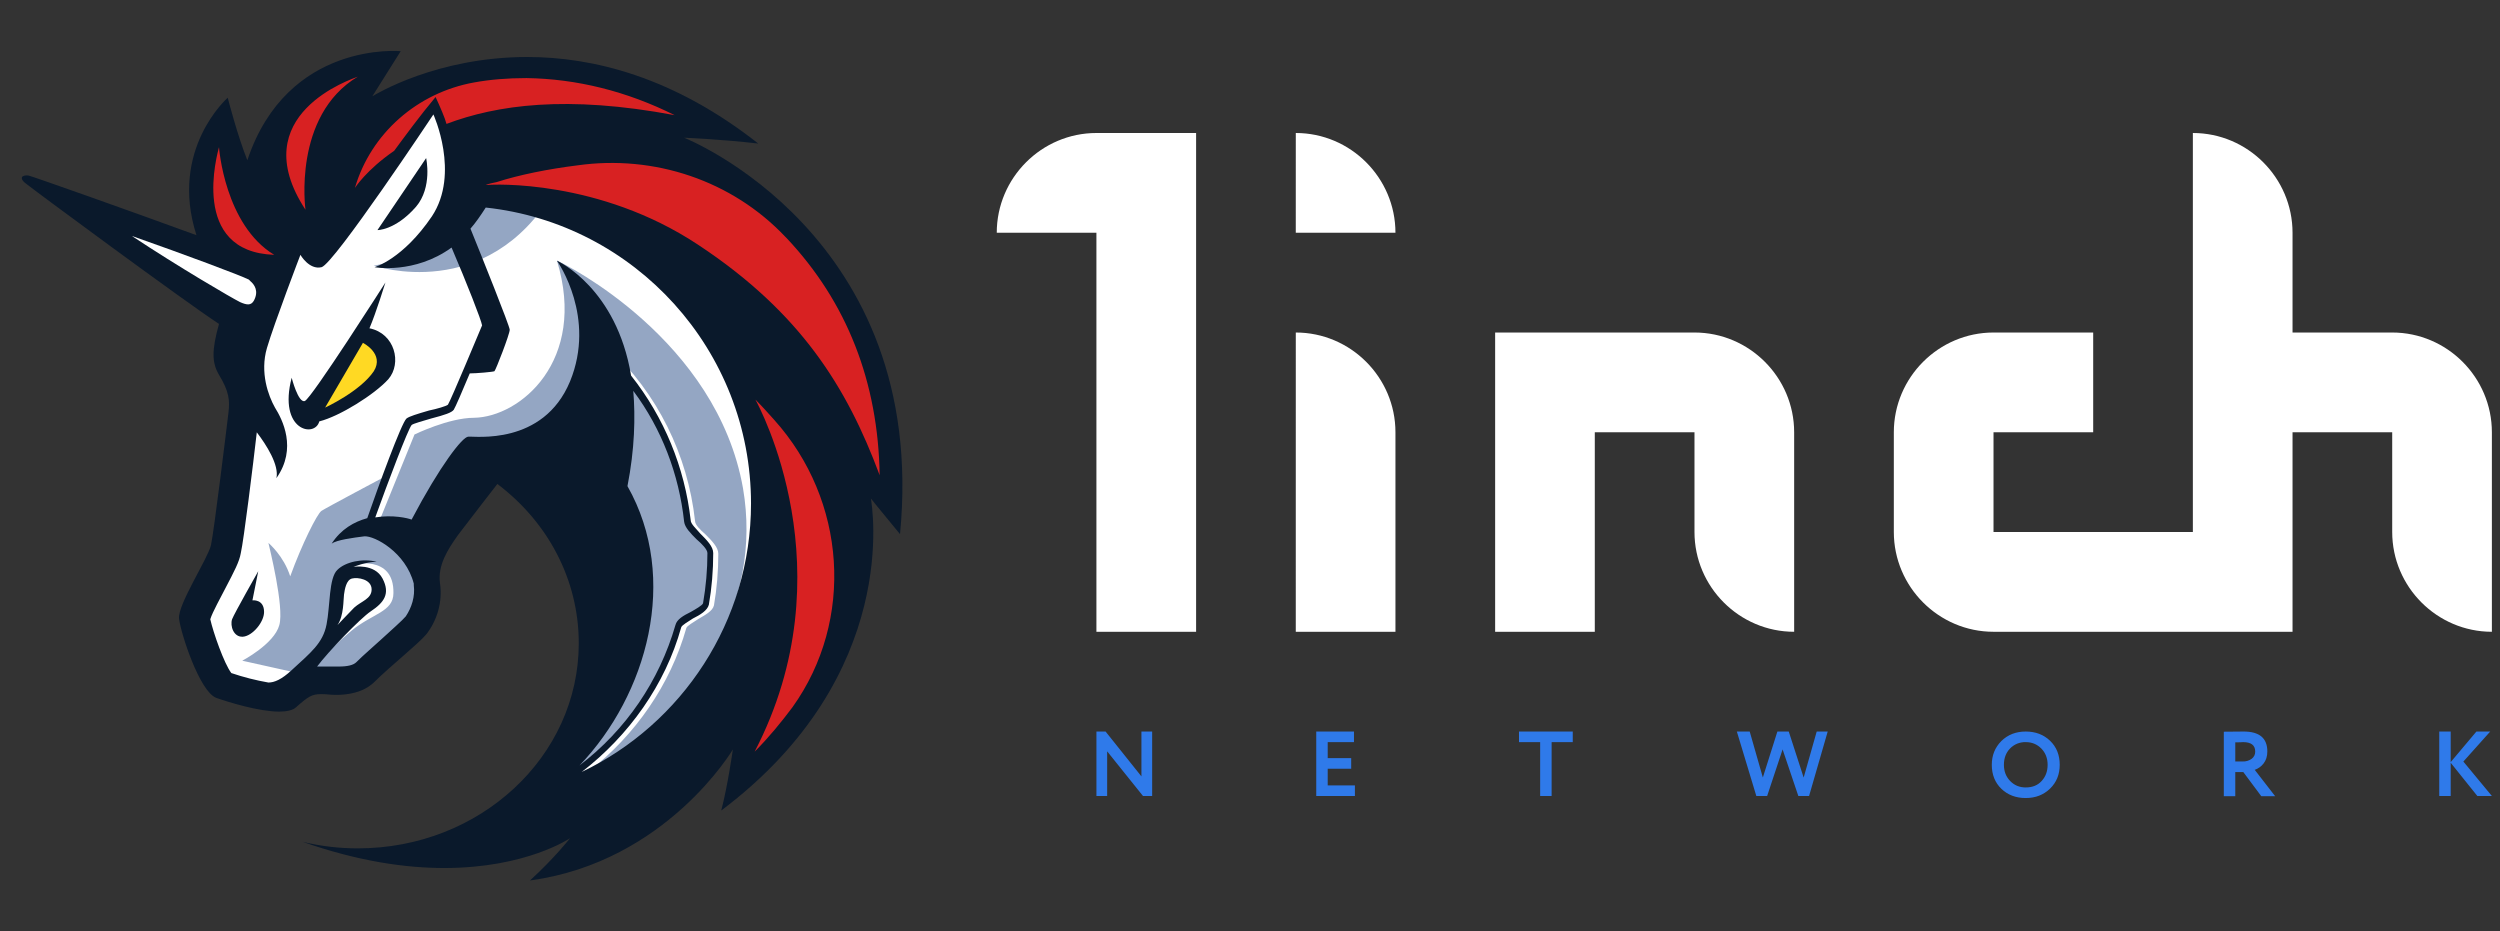
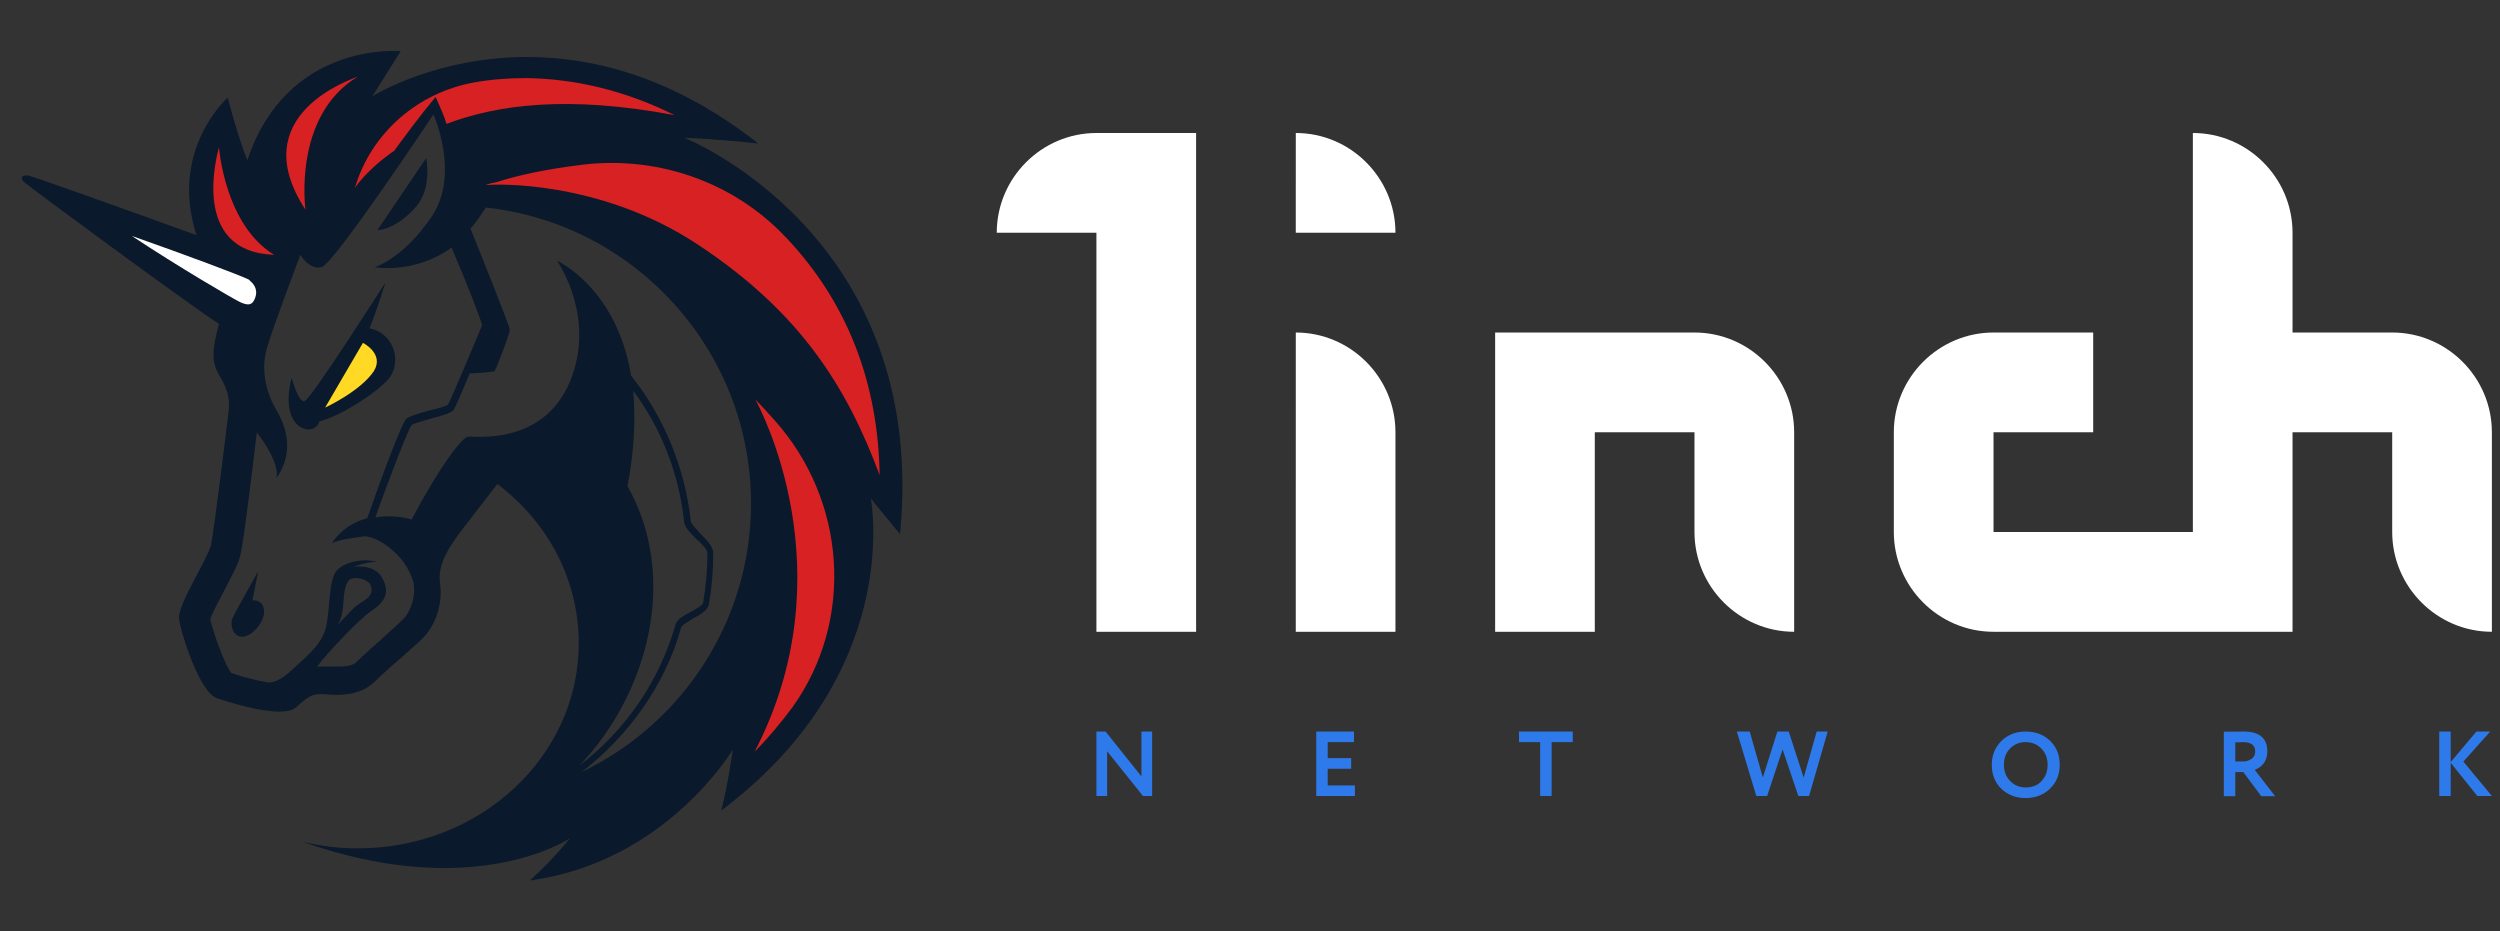
<svg xmlns="http://www.w3.org/2000/svg" width="145" height="54" viewBox="0 0 145 54" fill="none">
  <rect x="0" y="0" width="145" height="54" fill="#333333" stroke="none" />
  <path d="M57.812 13.5H63.592V36.643H69.374V7.714H63.593C60.413 7.714 57.812 10.318 57.812 13.5ZM75.155 36.643H80.936V25.071C80.936 21.889 78.335 19.286 75.156 19.286L75.155 36.643ZM86.718 19.286V36.643H92.498V25.071H98.28V30.857C98.28 34.039 100.882 36.643 104.061 36.643V25.071C104.061 21.889 101.46 19.286 98.28 19.286H86.718ZM138.748 19.286H132.967V13.5C132.967 10.318 130.366 7.714 127.186 7.714V30.857H115.624V25.072H121.405V19.286H115.624C112.444 19.286 109.842 21.889 109.842 25.071V30.857C109.842 34.039 112.444 36.643 115.624 36.643H132.967V25.071H138.748V30.857C138.748 34.039 141.35 36.643 144.529 36.643V25.071C144.529 21.889 141.928 19.286 138.748 19.286ZM75.155 13.5H80.936C80.936 10.318 78.335 7.714 75.156 7.714L75.155 13.5Z" fill="#fff" />
  <path fill-rule="evenodd" clip-rule="evenodd" d="M66.825 42.429V46.169H66.295L64.215 43.577V46.168H63.593V42.428H64.123L66.203 45.031V42.429H66.825ZM78.585 46.169H76.342V42.429H78.531V43.043H77.007V43.973H78.369V44.587H77.007V45.554H78.585V46.169ZM88.102 43.043H89.329V46.168H89.994V43.043H91.22V42.429H88.102V43.043ZM105.369 42.429H106.007L104.926 46.169H104.304L103.391 43.465L102.494 46.168H101.867L100.737 42.428H101.483L102.245 45.095L103.088 42.429H103.748L104.612 45.099L105.369 42.429ZM116.075 42.984C115.708 43.354 115.524 43.812 115.524 44.357C115.524 44.931 115.71 45.395 116.081 45.752C116.452 46.108 116.922 46.286 117.491 46.286C118.057 46.286 118.527 46.104 118.902 45.741C119.277 45.378 119.464 44.916 119.464 44.357C119.464 43.787 119.277 43.323 118.902 42.963C118.531 42.607 118.061 42.429 117.491 42.429C116.922 42.429 116.45 42.614 116.075 42.984ZM116.589 45.298C116.347 45.048 116.227 44.735 116.227 44.358C116.227 43.973 116.346 43.658 116.583 43.412C116.701 43.291 116.842 43.196 116.999 43.132C117.155 43.069 117.323 43.038 117.491 43.043C117.848 43.043 118.149 43.166 118.394 43.412C118.639 43.662 118.762 43.976 118.762 44.357C118.762 44.735 118.646 45.048 118.416 45.297C118.189 45.547 117.881 45.672 117.491 45.672C117.131 45.672 116.83 45.547 116.589 45.298ZM129.646 44.779V46.179H128.981V42.439C129.168 42.439 129.372 42.438 129.592 42.434C129.811 42.431 129.992 42.429 130.132 42.429C131.047 42.429 131.505 42.813 131.505 43.583C131.505 43.868 131.431 44.103 131.283 44.288C131.152 44.455 130.976 44.581 130.775 44.651L131.959 46.179H131.154L130.111 44.779H129.646ZM130.1 43.043C130.082 43.043 130.053 43.045 130.013 43.048C129.974 43.048 129.918 43.05 129.846 43.054H129.646V44.165H130.078C130.264 44.173 130.447 44.119 130.597 44.01C130.663 43.962 130.717 43.898 130.752 43.825C130.788 43.751 130.805 43.67 130.802 43.588C130.802 43.225 130.568 43.043 130.1 43.043ZM141.476 46.168H142.14V44.24L143.686 46.168H144.529L142.875 44.17L144.432 42.429H143.632L142.14 44.202V42.43H141.476V46.17V46.168Z" fill="#2F7AEA" />
-   <path d="M13.419 29.462L14.767 19.294L3.05 11.152L13.757 14.78L16.287 10.9L25.517 5.162L45.878 16.384L46.932 33.512L37.869 46.126L30.703 47.223L34.413 40.43V33.891L31.715 28.787L28.975 26.973L24.759 31.318V35.916L21.471 38.996L17.298 39.502L15.443 40.557L12.408 39.587L11.143 35.03L13.42 31.824V29.462H13.419Z" fill="#fff" />
-   <path d="M32.135 11.068C29.901 10.604 27.455 10.73 27.455 10.73C27.455 10.73 26.655 14.443 21.681 15.413C21.723 15.413 28.257 17.649 32.135 11.068ZM34.158 44.733C36.856 42.624 38.88 39.713 39.808 36.423C39.849 36.296 40.228 36.085 40.482 35.916C40.903 35.663 41.325 35.452 41.409 35.115C41.578 34.145 41.662 33.132 41.662 32.119C41.662 31.739 41.282 31.36 40.903 30.98C40.608 30.727 40.313 30.432 40.313 30.221C39.891 26.381 38.121 22.796 35.297 20.181L35.002 20.476C37.742 23.049 39.512 26.551 39.892 30.263C39.934 30.601 40.271 30.938 40.608 31.276C40.903 31.529 41.24 31.909 41.24 32.077C41.24 33.047 41.156 34.017 40.987 34.988C40.945 35.157 40.566 35.326 40.271 35.494C39.849 35.705 39.47 35.916 39.386 36.254C38.362 39.837 36.089 42.935 32.978 44.987C33.526 43.805 35.254 39.967 36.182 38.026L36.013 31.782L30.66 26.592L27.625 27.015L24.295 32.415C24.295 32.415 25.854 34.398 23.662 36.718C21.512 38.996 19.826 39.502 19.826 39.502L18.266 38.658C18.73 38.068 19.657 37.182 20.374 36.591C21.596 35.579 22.819 35.494 22.819 34.398C22.861 32.119 20.416 32.752 20.416 32.752L19.531 33.596L19.151 36.718L17.297 39.038L17.086 38.996L14.051 38.321C14.051 38.321 15.906 37.351 16.201 36.254C16.496 35.199 15.611 31.698 15.568 31.487C15.611 31.529 16.454 32.246 16.833 33.427C17.507 31.571 18.393 29.799 18.646 29.63C18.898 29.462 22.313 27.648 22.313 27.648L21.175 30.643L22.018 30.179L24.041 25.201C24.041 25.201 26.023 24.231 27.498 24.231C30.154 24.188 34.074 20.94 32.304 15.118C32.809 15.328 41.578 19.716 43.095 28.323C44.233 34.946 40.482 41.148 34.158 44.733Z" fill="#94A6C3" />
  <path d="M24.126 11.996C25.096 10.857 24.716 9.169 24.716 9.169L21.892 13.346C21.849 13.346 22.903 13.388 24.126 11.996ZM14.641 34.82L14.978 33.132C14.978 33.132 13.588 35.579 13.461 35.916C13.334 36.296 13.545 36.971 14.093 36.929C14.641 36.887 15.316 36.085 15.316 35.495C15.316 34.735 14.641 34.82 14.641 34.82Z" fill="#0A192B" />
  <path d="M39.68 7.988C39.68 7.988 41.788 8.073 43.98 8.326C39.049 4.445 34.37 3.306 30.576 3.306C25.348 3.306 21.807 5.457 21.596 5.584L23.241 2.968C23.241 2.968 16.665 2.335 14.346 9.296C13.756 7.82 13.208 5.668 13.208 5.668C13.208 5.668 9.793 8.663 11.395 13.641C7.475 12.207 1.868 10.224 1.658 10.182C1.362 10.14 1.278 10.266 1.278 10.266C1.278 10.266 1.194 10.393 1.447 10.604C1.91 10.984 10.763 17.523 12.702 18.788C12.28 20.307 12.28 21.024 12.702 21.741C13.292 22.711 13.334 23.218 13.25 23.935C13.166 24.652 12.407 30.854 12.238 31.613C12.07 32.373 10.299 35.073 10.384 35.874C10.468 36.676 11.564 40.093 12.534 40.473C13.25 40.726 15.02 41.274 16.201 41.274C16.622 41.274 17.001 41.19 17.171 41.021C17.887 40.388 18.098 40.261 18.604 40.261H18.73C18.94 40.261 19.194 40.304 19.489 40.304C20.163 40.304 21.049 40.177 21.681 39.587C22.608 38.659 24.211 37.393 24.716 36.802C25.348 36.001 25.686 34.904 25.516 33.807C25.391 32.794 25.939 31.909 26.571 31.023C27.371 29.968 28.847 28.07 28.847 28.07C31.756 30.263 33.568 33.596 33.568 37.309C33.568 43.889 27.835 49.205 20.754 49.205C19.657 49.205 18.604 49.079 17.55 48.825C20.796 49.965 23.536 50.345 25.77 50.345C30.533 50.345 33.063 48.615 33.063 48.615C33.063 48.615 32.177 49.754 30.744 51.062H30.786C38.669 49.965 42.506 43.468 42.506 43.468C42.506 43.468 42.21 45.578 41.831 47.012C52.327 39.122 50.557 29.251 50.514 28.913C50.599 29.04 51.653 30.305 52.201 30.98C53.887 13.6 39.68 7.988 39.68 7.988ZM23.536 35.748C23.367 35.958 22.65 36.591 22.145 37.055C21.639 37.52 21.091 37.984 20.669 38.405C20.501 38.575 20.163 38.659 19.657 38.659H18.392C19.025 37.815 20.88 35.874 21.512 35.452C22.271 34.946 22.65 34.44 22.187 33.554C21.723 32.668 20.501 32.879 20.501 32.879C20.501 32.879 21.217 32.584 21.849 32.584C21.049 32.373 20.037 32.584 19.573 33.048C19.067 33.512 19.152 35.157 18.941 36.212C18.731 37.309 18.013 37.857 16.917 38.869C16.327 39.418 15.906 39.587 15.568 39.587C14.838 39.459 14.12 39.276 13.418 39.038C12.998 38.49 12.365 36.676 12.196 35.916C12.323 35.495 12.828 34.609 13.081 34.102C13.587 33.132 13.882 32.584 13.967 32.077C14.135 31.36 14.683 26.93 14.894 25.074C15.442 25.791 16.201 26.973 16.032 27.732C17.255 26.002 16.369 24.315 15.948 23.64C15.568 22.965 15.063 21.615 15.484 20.18C15.906 18.746 17.424 14.78 17.424 14.78C17.424 14.78 17.929 15.666 18.646 15.498C19.362 15.328 25.137 6.638 25.137 6.638C25.137 6.638 26.697 10.055 25.053 12.544C23.367 15.034 21.723 15.498 21.723 15.498C21.723 15.498 24.042 15.919 26.191 14.358C27.077 16.426 27.92 18.578 27.961 18.873C27.835 19.168 26.149 23.218 25.981 23.471C25.896 23.555 25.306 23.724 24.885 23.809C24.168 24.019 23.746 24.146 23.578 24.273C23.283 24.526 21.934 28.238 21.302 30.053C20.542 30.263 19.784 30.685 19.236 31.529C19.531 31.318 20.458 31.191 21.133 31.107C21.723 31.065 23.536 32.035 23.999 33.849V33.934C24.084 34.609 23.873 35.241 23.536 35.748ZM19.573 36.254C19.953 35.705 19.91 34.777 19.953 34.482C19.995 34.187 20.079 33.638 20.416 33.554C20.753 33.469 21.554 33.596 21.554 34.187C21.554 34.735 20.964 34.862 20.543 35.241C20.248 35.537 19.657 36.169 19.573 36.254ZM36.393 28.196C36.814 26.044 36.856 24.188 36.73 22.669C38.374 24.863 39.386 27.521 39.68 30.263C39.723 30.601 40.06 30.938 40.397 31.276C40.693 31.529 41.03 31.866 41.03 32.077C41.03 33.047 40.945 34.017 40.777 34.988C40.735 35.115 40.355 35.326 40.06 35.495C39.639 35.705 39.26 35.916 39.175 36.254C38.242 39.495 36.291 42.349 33.611 44.396C37.531 40.304 39.428 33.554 36.393 28.196ZM33.737 44.776C36.477 42.666 38.585 39.713 39.512 36.38C39.554 36.254 39.934 36.043 40.187 35.874C40.608 35.664 41.03 35.41 41.114 35.073C41.283 34.103 41.367 33.09 41.367 32.077C41.367 31.697 40.987 31.317 40.608 30.938C40.398 30.685 40.06 30.39 40.06 30.178C39.716 27.112 38.518 24.203 36.603 21.784C35.76 16.721 32.388 15.16 32.303 15.118C32.388 15.245 34.58 18.408 33.063 22.121C31.503 25.876 27.498 25.285 27.161 25.327C26.824 25.327 25.517 27.015 23.873 30.137C23.663 30.052 22.777 29.841 21.765 30.01C22.524 27.9 23.662 24.905 23.873 24.652C23.957 24.568 24.589 24.399 25.011 24.272C25.812 24.062 26.191 23.935 26.318 23.766C26.402 23.64 26.824 22.67 27.245 21.657C27.625 21.657 28.595 21.573 28.678 21.53C28.763 21.446 29.564 19.379 29.564 19.126C29.564 18.915 27.92 14.823 27.287 13.262C27.583 12.924 27.877 12.502 28.173 12.038C36.814 12.966 43.559 20.307 43.559 29.208C43.559 36.043 39.554 41.991 33.737 44.776Z" fill="#0A192B" />
  <path d="M22.524 21.994C23.324 21.066 22.904 19.337 21.428 19.041C21.808 18.155 22.355 16.384 22.355 16.384C22.355 16.384 18.055 23.134 17.676 23.26C17.296 23.387 16.917 21.91 16.917 21.91C16.117 24.99 18.267 25.412 18.519 24.441C19.699 24.146 21.723 22.881 22.524 21.994Z" fill="#0A192B" />
  <path d="M18.857 23.64L21.049 19.885C21.049 19.885 22.313 20.518 21.681 21.531C20.881 22.711 18.857 23.64 18.857 23.64Z" fill="#FFD923" />
  <path d="M45.962 41.021C45.329 41.865 44.612 42.751 43.77 43.595C49.208 33.132 44.023 23.555 43.812 23.175C44.192 23.555 44.571 23.977 44.908 24.357C49.081 28.997 49.587 35.959 45.962 41.021ZM51.02 27.563C49.123 22.459 46.425 18.113 40.482 14.19C34.749 10.393 28.594 10.688 28.257 10.73H28.172C28.383 10.646 28.594 10.604 28.805 10.562C30.112 10.14 31.798 9.802 33.484 9.592C37.952 8.959 42.463 10.477 45.54 13.726L45.624 13.81C49.124 17.523 50.936 22.163 51.02 27.563ZM39.133 6.68C32.852 5.5 28.805 6.09 25.896 7.187C25.812 6.849 25.516 6.174 25.264 5.626C24.379 6.681 23.451 7.946 22.861 8.748C21.259 9.845 20.585 10.899 20.585 10.899C21.512 7.735 24.21 5.373 27.498 4.782C28.425 4.613 29.438 4.529 30.533 4.529C33.442 4.571 36.35 5.289 39.133 6.681V6.68ZM15.906 14.78C10.973 14.612 12.617 8.874 12.702 8.537C12.702 8.579 13.039 13.051 15.906 14.781V14.78ZM20.753 4.445C16.959 6.723 17.718 12.165 17.718 12.165C14.093 6.638 20.458 4.571 20.753 4.445Z" fill="#D82122" />
  <path d="M14.514 16.3C14.767 16.51 15.02 16.89 14.725 17.438C14.557 17.734 14.304 17.691 13.925 17.523C13.418 17.27 10.383 15.498 7.643 13.683C10.763 14.781 13.924 15.962 14.43 16.215L14.515 16.299L14.514 16.3Z" fill="#fff" />
</svg>